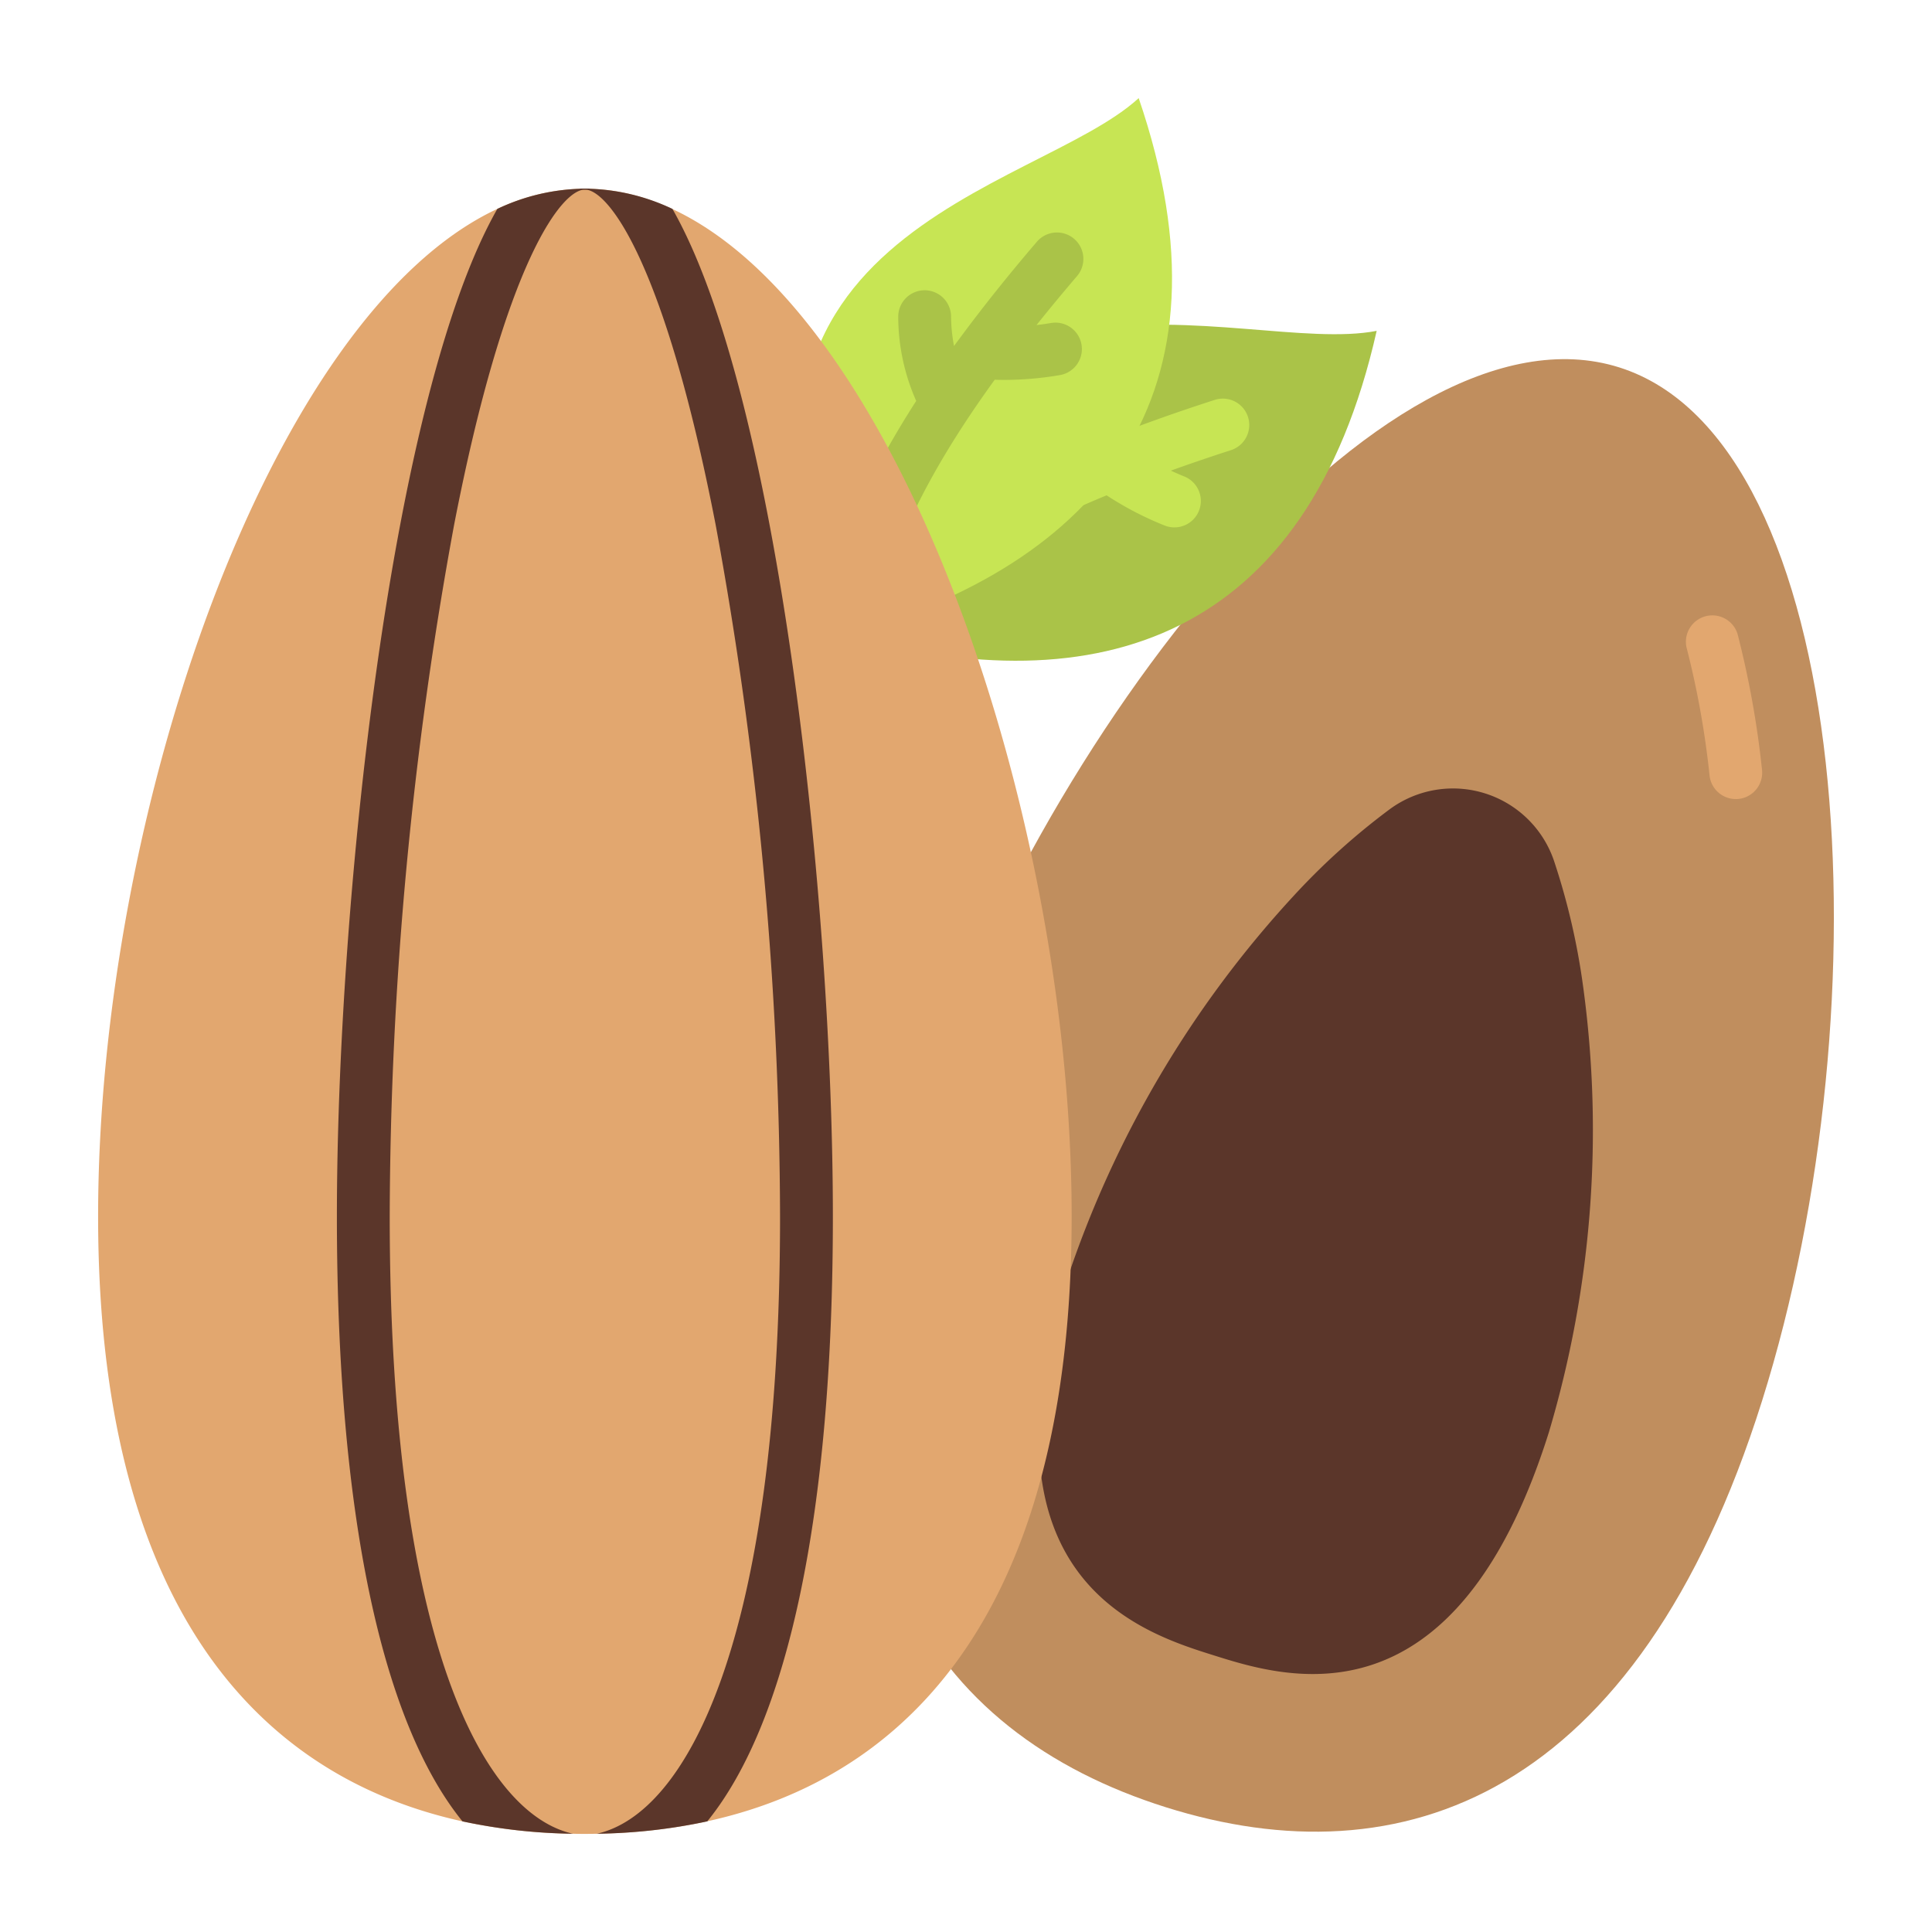
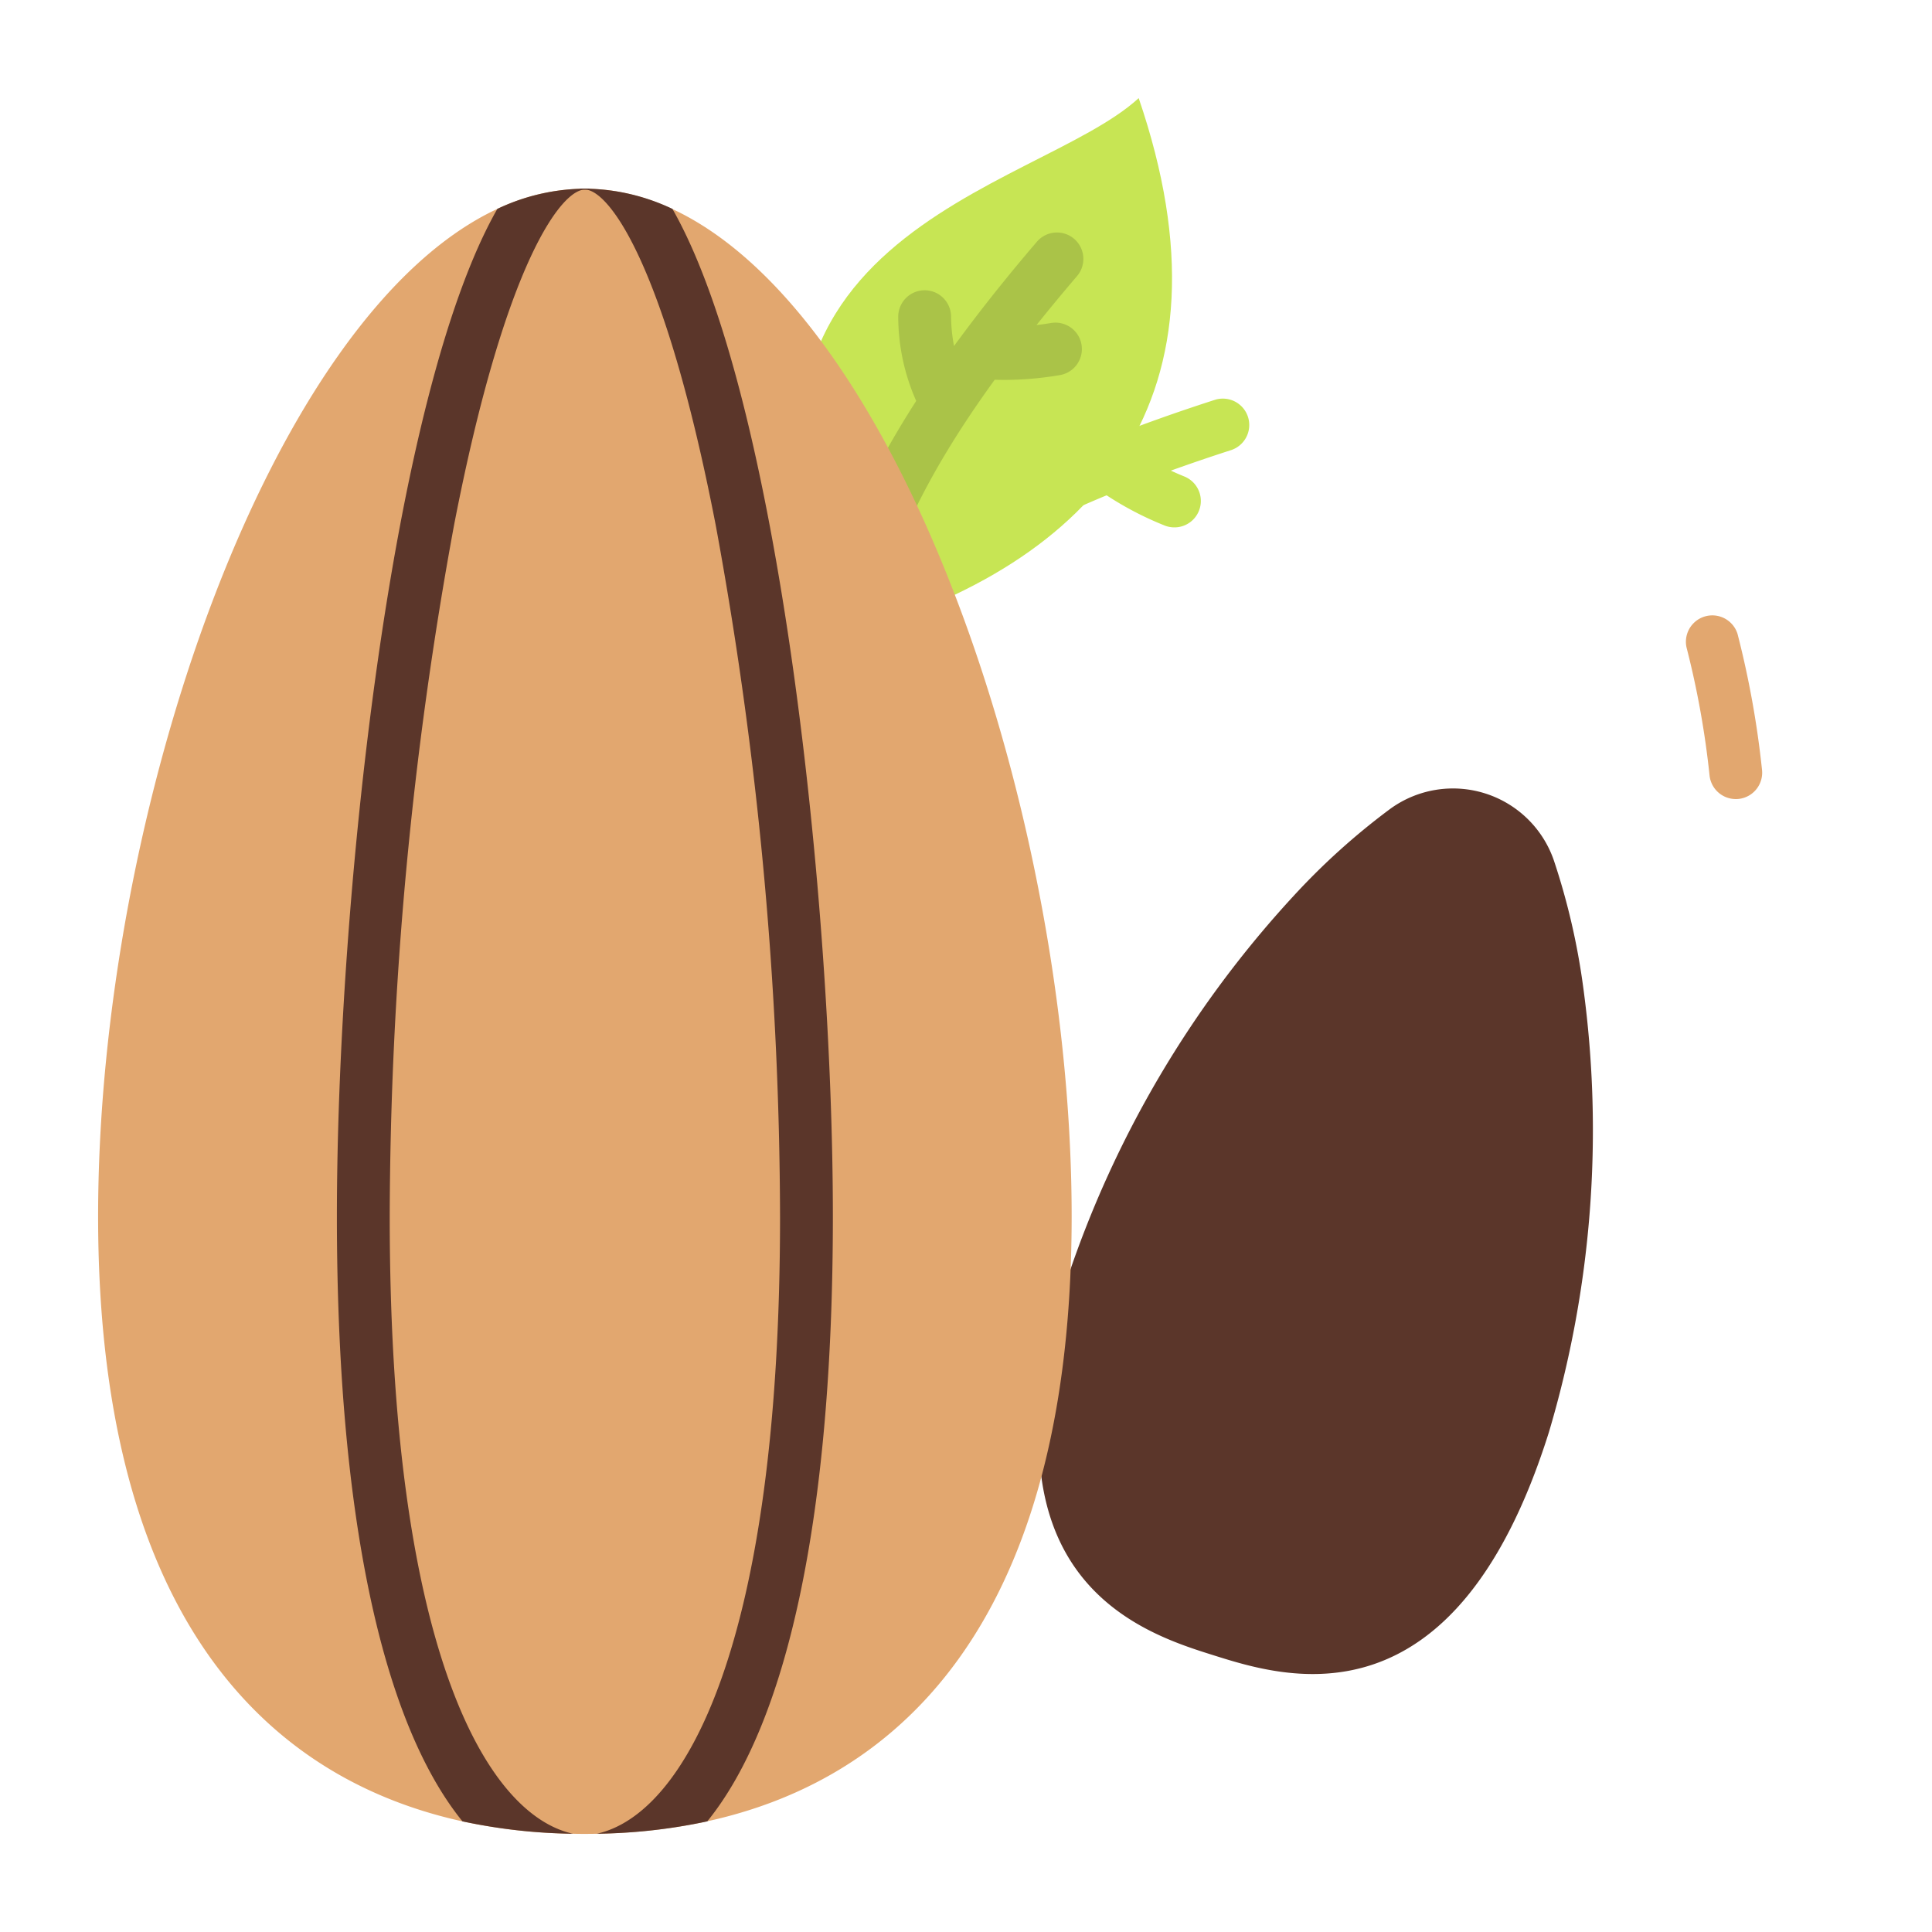
<svg xmlns="http://www.w3.org/2000/svg" height="512" viewBox="0 0 128 128" width="512">
  <g>
-     <path d="m116.741 92.81c-8.294 26.345-23.911 31.832-39.5 26.925s-25.241-18.352-16.953-44.696 31.4-55.613 46.985-50.7 17.761 42.127 9.468 68.471z" fill="#c08e5e" />
    <path d="m115 52.94a1.749 1.749 0 0 1 -1.737-1.558 58.779 58.779 0 0 0 -1.528-8.495 1.75 1.75 0 0 1 3.382-.887 62.291 62.291 0 0 1 1.621 9 1.749 1.749 0 0 1 -1.548 1.931 1.561 1.561 0 0 1 -.19.009z" fill="#e2a76f" />
    <path d="m80.41 109.669c-4.78-1.5-15.973-5.028-9.741-24.824a70.144 70.144 0 0 1 15.025-25.477 45.629 45.629 0 0 1 6.422-5.786 7.07 7.07 0 0 1 10.827 3.409 45.622 45.622 0 0 1 1.95 8.42 70.172 70.172 0 0 1 -2.278 29.489c-6.232 19.8-17.426 16.274-22.205 14.769z" fill="#5b362a" />
-     <path d="m91.208 21.92c-4.62 20.487-18.491 24.8-35.146 20.165 4.181-28.696 26.063-18.391 35.146-20.165z" fill="#aac348" />
    <path d="m82.682 27.622a1.75 1.75 0 0 0 -2.2-1.129c-2.773.894-5.306 1.807-7.645 2.747-.024.011-.049.018-.073.029-8.327 3.355-14.039 7.074-18.022 11.67a1.75 1.75 0 1 0 2.645 2.292c3.495-4.033 8.552-7.365 15.929-10.415a21.583 21.583 0 0 0 3.842 2 1.75 1.75 0 1 0 1.3-3.251c-.308-.123-.6-.253-.886-.385 1.272-.456 2.595-.909 3.987-1.358a1.75 1.75 0 0 0 1.123-2.2z" fill="#c7e554" />
    <path d="m75.441 6.5c6.794 19.871-2.762 30.813-19.379 35.585-11.462-26.635 12.571-29.317 19.379-35.585z" fill="#c7e554" />
    <path d="m69.626 21.4c-.326.057-.643.1-.955.136.844-1.055 1.735-2.133 2.685-3.244a1.75 1.75 0 1 0 -2.66-2.276c-1.9 2.218-3.58 4.327-5.082 6.357-.012.017-.027.032-.038.051-.123.166-.25.335-.371.5a11.231 11.231 0 0 1 -.195-1.924 1.751 1.751 0 0 0 -1.731-1.769h-.019a1.751 1.751 0 0 0 -1.75 1.731 13.836 13.836 0 0 0 1.191 5.6c-3.539 5.5-5.574 10.418-6.366 15.242a1.75 1.75 0 1 0 3.453.568c.865-5.267 3.429-10.753 8.115-17.214.2.007.4.012.624.012a22.169 22.169 0 0 0 3.7-.32 1.75 1.75 0 0 0 -.6-3.449z" fill="#aac348" />
    <path d="m71 80.59c0 30.1-14.44 40.91-32.25 40.91-.27 0-.53 0-.79-.01a37.126 37.126 0 0 1 -7.32-.82c-13.88-3.05-24.14-14.71-24.14-40.08 0-26.75 11.41-59.74 26.45-66.75a13.735 13.735 0 0 1 5.8-1.34c.12 0 .25 0 .37.01 17.64.52 31.88 38.19 31.88 68.08z" fill="#e2a76f" />
    <g fill="#5b362a">
      <path d="m30.09 34.75a255.624 255.624 0 0 0 -4.27 45.84c0 28.4 6.3 39.61 12.14 40.9a37.126 37.126 0 0 1 -7.32-.82c-5.37-6.62-8.32-20.45-8.32-40.08 0-20.64 3.55-54.34 10.63-66.75a13.735 13.735 0 0 1 5.8-1.34c.12 0 .25 0 .37.01a1.142 1.142 0 0 1 -.37.05c-1.51 0-5.25 4.64-8.66 22.19z" />
      <path d="m47.41 34.75a255.624 255.624 0 0 1 4.27 45.84c0 28.4-6.3 39.61-12.14 40.9a37.126 37.126 0 0 0 7.32-.82c5.37-6.62 8.32-20.45 8.32-40.08 0-20.64-3.55-54.34-10.63-66.75a13.735 13.735 0 0 0 -5.8-1.34c-.12 0-.25 0-.37.01a1.142 1.142 0 0 0 .37.05c1.51 0 5.25 4.64 8.66 22.19z" />
    </g>
  </g>
</svg>